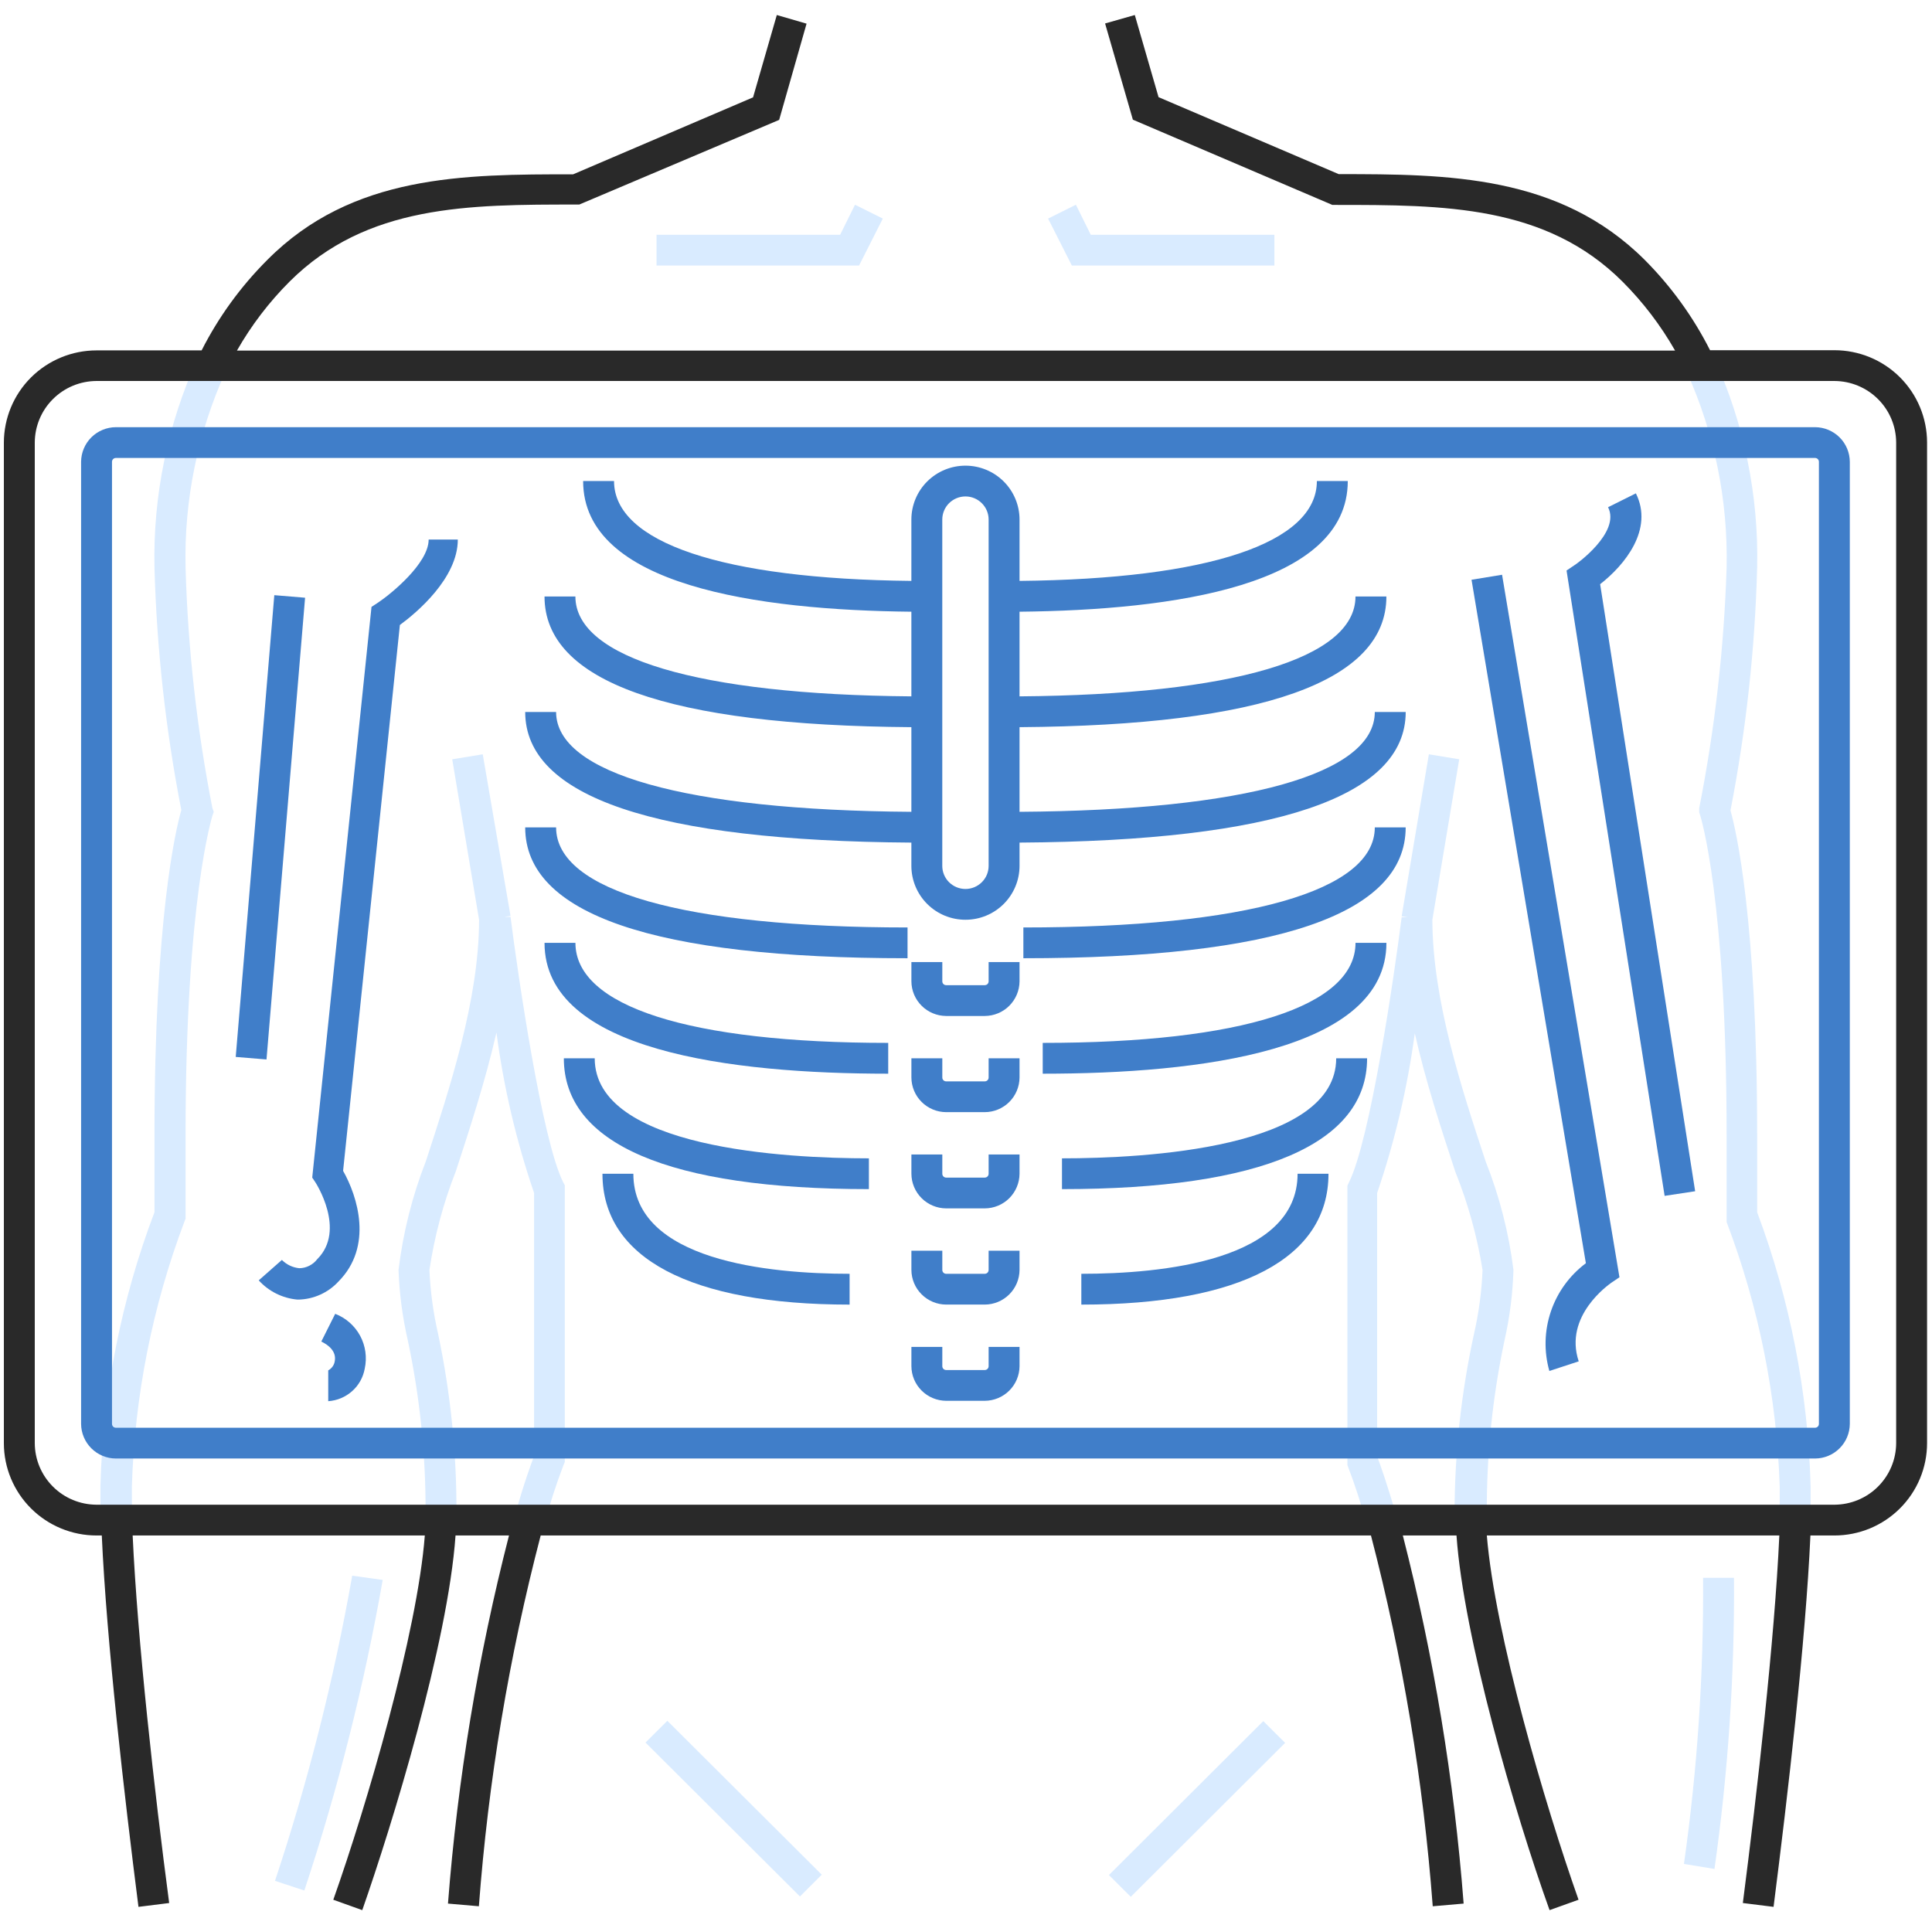
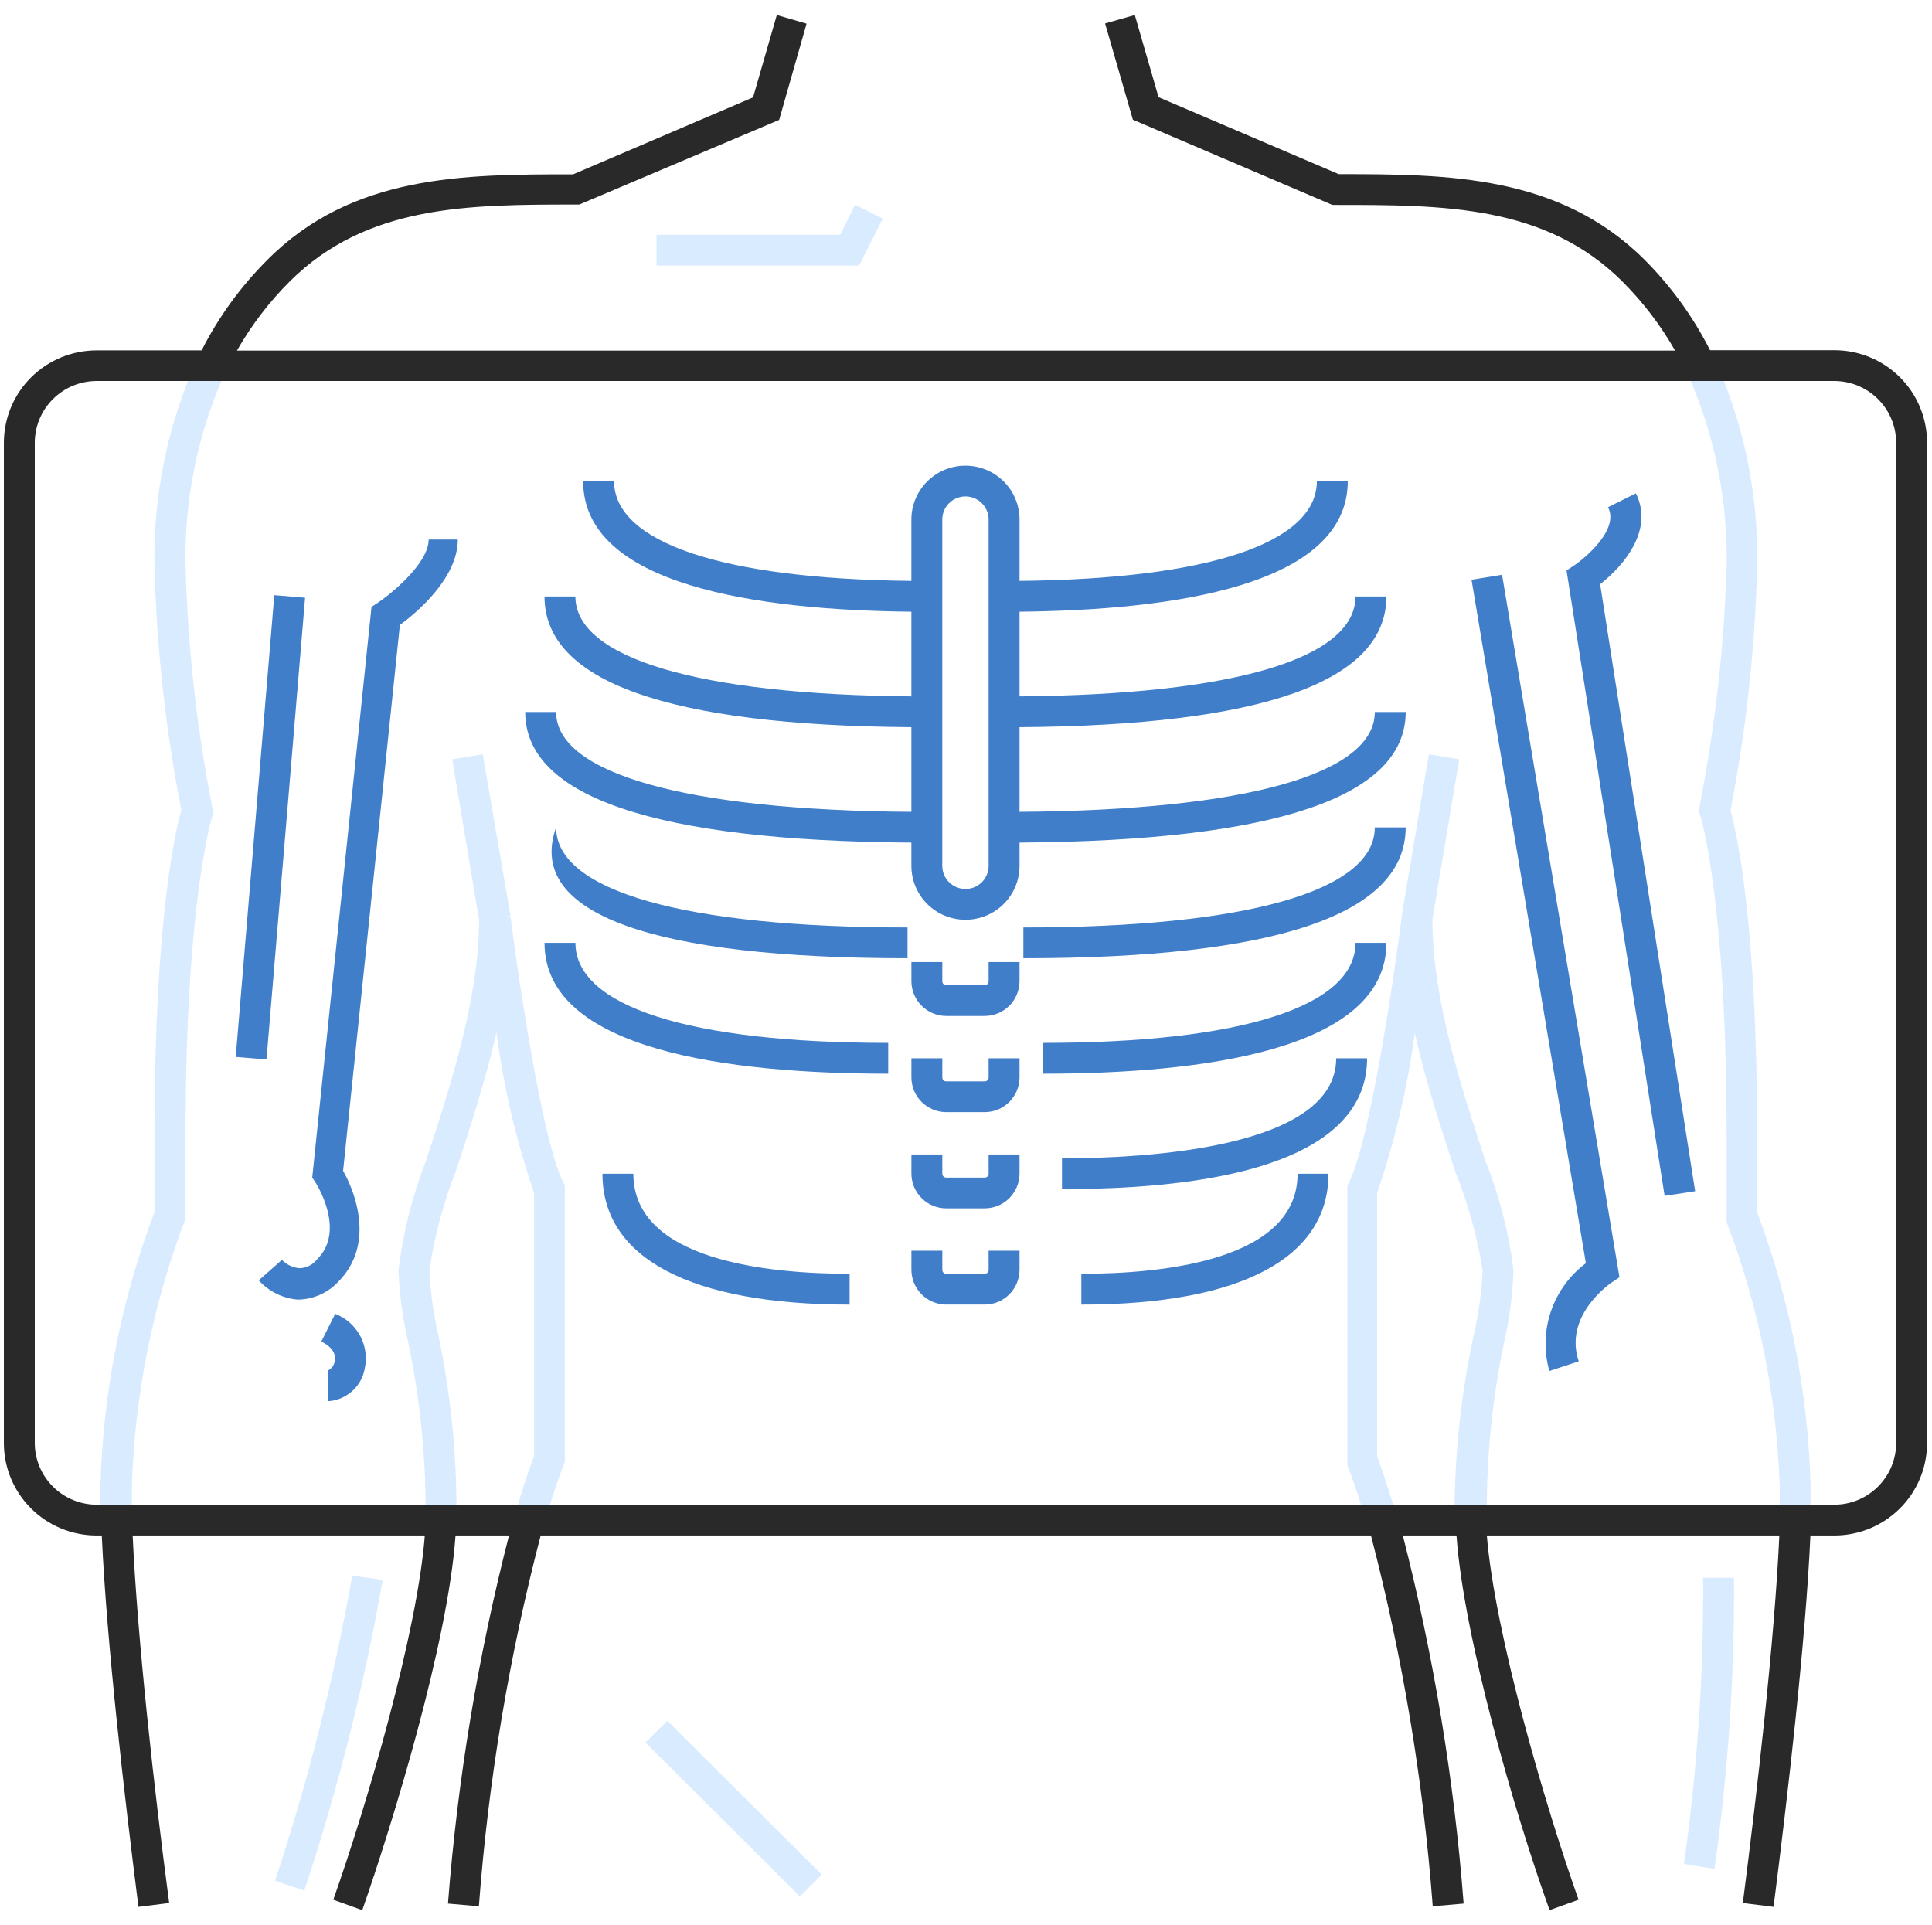
<svg xmlns="http://www.w3.org/2000/svg" viewBox="0 0 61.896 61.682" fill="none">
  <path d="M6.322 11.503C5.369 13.6 4.9 15.884 4.949 18.186C5.021 20.794 5.309 23.392 5.809 25.953C5.63 26.576 4.949 29.436 4.949 36.371V38.837C3.885 41.642 3.299 44.605 3.217 47.603C3.217 47.949 3.217 48.318 3.217 48.719L4.225 48.701C4.225 48.318 4.225 47.955 4.225 47.622C4.314 44.721 4.883 41.855 5.908 39.139L5.945 39.047V36.371C5.945 28.789 6.805 26.157 6.805 26.132L6.848 26.009L6.805 25.891C6.307 23.351 6.019 20.773 5.945 18.186C5.895 16.029 6.331 13.889 7.219 11.922L6.322 11.503Z" fill="#D9EBFF" />
  <path d="M56.294 38.837V36.371C56.294 29.448 55.613 26.582 55.44 25.965C55.939 23.4 56.225 20.798 56.294 18.186C56.346 15.885 55.881 13.601 54.933 11.503L54.042 11.922C54.928 13.89 55.363 16.029 55.316 18.186C55.233 20.774 54.939 23.351 54.438 25.891V26.021L54.475 26.144C54.475 26.144 55.316 28.789 55.316 36.371V39.152C56.346 41.861 56.92 44.72 57.017 47.616C57.017 47.949 57.017 48.312 57.017 48.694L58.007 48.732C58.007 48.331 58.007 47.961 58.007 47.616C57.927 44.615 57.348 41.649 56.294 38.837Z" fill="#D9EBFF" />
  <path d="M45.889 29.467L46.749 24.326L45.777 24.166L44.905 29.356L45.103 29.387H44.905C44.664 31.292 43.897 36.526 43.216 37.882L43.167 37.987V46.938C43.408 47.563 43.614 48.201 43.786 48.849L44.738 48.578C44.435 47.517 44.206 46.889 44.12 46.66V38.221C44.688 36.559 45.092 34.845 45.326 33.104C45.679 34.67 46.18 36.187 46.625 37.543C47.031 38.556 47.324 39.61 47.497 40.687C47.469 41.382 47.376 42.074 47.219 42.752C46.812 44.632 46.604 46.55 46.6 48.473C46.6 48.553 46.6 48.633 46.6 48.713L47.633 48.701C47.633 48.627 47.633 48.553 47.633 48.485C47.624 46.621 47.815 44.761 48.202 42.937C48.369 42.198 48.464 41.444 48.487 40.687C48.339 39.495 48.039 38.327 47.596 37.21C46.835 34.904 45.895 32.056 45.889 29.467Z" fill="#D9EBFF" />
  <path d="M16.356 29.375H16.165L16.356 29.344L15.466 24.166L14.488 24.326L15.348 29.467C15.348 32.032 14.395 34.904 13.641 37.21C13.205 38.328 12.912 39.496 12.768 40.687C12.795 41.447 12.895 42.202 13.065 42.943C13.453 44.767 13.644 46.627 13.634 48.491V48.701H14.624V48.46C14.63 46.538 14.433 44.621 14.037 42.74C13.881 42.065 13.787 41.378 13.758 40.687C13.92 39.602 14.204 38.539 14.606 37.518C15.045 36.174 15.546 34.646 15.905 33.08C16.135 34.829 16.539 36.551 17.111 38.221V46.648C17.024 46.876 16.789 47.505 16.492 48.565L17.439 48.837C17.612 48.189 17.818 47.551 18.058 46.926L18.095 46.839V37.974L18.039 37.87C17.365 36.513 16.598 31.28 16.356 29.375Z" fill="#D9EBFF" />
  <path d="M58.768 11.22H54.785C54.244 10.15 53.536 9.172 52.688 8.322C49.959 5.604 46.396 5.579 42.889 5.579L37.117 3.113L36.356 0.481L35.404 0.752L36.294 3.834L42.685 6.565H42.784C46.254 6.565 49.526 6.565 51.989 9.031C52.643 9.687 53.207 10.428 53.665 11.232H7.591C8.052 10.423 8.62 9.678 9.28 9.019C11.754 6.553 15.014 6.553 18.478 6.553H18.559L24.962 3.841L25.84 0.758L24.887 0.481L24.126 3.119L18.361 5.585C14.872 5.585 11.284 5.585 8.562 8.329C7.712 9.178 7.002 10.156 6.459 11.226H3.094C2.307 11.226 1.553 11.537 0.996 12.09C0.439 12.644 0.126 13.395 0.124 14.179V46.235C0.124 47.02 0.437 47.772 0.994 48.327C1.551 48.882 2.306 49.194 3.094 49.194H3.261C3.415 52.597 3.978 57.498 4.436 61.092L5.42 60.969C4.949 57.411 4.405 52.566 4.25 49.194H13.61C13.369 52.32 11.754 57.825 10.678 60.864L11.606 61.197C12.558 58.478 14.352 52.646 14.594 49.194H16.307C15.314 53.061 14.66 57.007 14.352 60.987L15.342 61.073C15.643 57.062 16.306 53.087 17.322 49.194H43.922C44.937 53.087 45.599 57.063 45.901 61.073L46.891 60.987C46.585 57.007 45.933 53.062 44.943 49.194H46.662C46.891 52.443 48.518 58.065 49.644 61.197L50.572 60.864C49.489 57.806 47.893 52.344 47.634 49.194H57.005C56.851 52.56 56.294 57.405 55.836 60.969L56.82 61.092C57.278 57.498 57.847 52.597 58.001 49.194H58.768C59.159 49.194 59.545 49.117 59.905 48.969C60.265 48.82 60.592 48.602 60.868 48.327C61.144 48.053 61.363 47.726 61.512 47.367C61.661 47.008 61.738 46.624 61.738 46.235V14.179C61.738 13.394 61.425 12.641 60.868 12.086C60.311 11.531 59.556 11.22 58.768 11.22ZM60.748 46.235C60.746 46.758 60.537 47.258 60.166 47.628C59.795 47.998 59.293 48.206 58.768 48.208H3.094C2.569 48.206 2.066 47.998 1.696 47.628C1.325 47.258 1.116 46.758 1.114 46.235V14.179C1.116 13.656 1.325 13.155 1.696 12.786C2.066 12.416 2.569 12.208 3.094 12.206H58.768C59.293 12.208 59.795 12.416 60.166 12.786C60.537 13.155 60.746 13.656 60.748 14.179V46.235Z" fill="#292929" />
-   <path d="M58.15 13.686H3.712C3.417 13.687 3.135 13.805 2.926 14.012C2.718 14.22 2.6 14.502 2.598 14.795V45.618C2.6 45.912 2.718 46.194 2.926 46.401C3.135 46.609 3.417 46.727 3.712 46.728H58.15C58.444 46.727 58.727 46.609 58.935 46.401C59.144 46.194 59.261 45.912 59.263 45.618V14.795C59.261 14.502 59.144 14.22 58.935 14.012C58.727 13.805 58.444 13.687 58.15 13.686ZM58.273 45.618C58.273 45.651 58.26 45.683 58.237 45.706C58.214 45.729 58.182 45.742 58.15 45.742H3.712C3.679 45.742 3.647 45.729 3.624 45.706C3.601 45.683 3.588 45.651 3.588 45.618V14.795C3.588 14.763 3.601 14.731 3.624 14.708C3.647 14.685 3.679 14.672 3.712 14.672H58.15C58.182 14.672 58.214 14.685 58.237 14.708C58.26 14.731 58.273 14.763 58.273 14.795V45.618Z" fill="#407EC9" />
-   <path d="M17.816 26.508H16.826C16.826 29.289 20.946 30.7 29.075 30.7V29.714C21.917 29.714 17.816 28.543 17.816 26.508Z" fill="#407EC9" />
+   <path d="M17.816 26.508C16.826 29.289 20.946 30.7 29.075 30.7V29.714C21.917 29.714 17.816 28.543 17.816 26.508Z" fill="#407EC9" />
  <path d="M18.435 30.207H17.445C17.445 33.671 23.433 34.399 28.456 34.399V33.412C22.084 33.412 18.435 32.241 18.435 30.207Z" fill="#407EC9" />
-   <path d="M19.053 33.905H18.064C18.064 36.649 21.441 38.097 27.837 38.097V37.111C25.196 37.111 19.053 36.796 19.053 33.905Z" fill="#407EC9" />
  <path d="M20.291 37.605H19.301C19.301 40.305 22.116 41.797 27.219 41.797V40.81C24.633 40.81 20.291 40.391 20.291 37.605Z" fill="#407EC9" />
  <path d="M32.663 26.009V23.297C40.457 23.241 44.416 21.836 44.416 19.111H43.426C43.426 21.102 39.504 22.255 32.663 22.31V19.598C37.574 19.548 43.179 18.766 43.179 15.412H42.189C42.189 17.397 38.719 18.55 32.663 18.611V16.645C32.663 16.187 32.48 15.748 32.155 15.424C31.83 15.101 31.39 14.919 30.931 14.919C30.471 14.919 30.031 15.101 29.706 15.424C29.381 15.748 29.198 16.187 29.198 16.645V18.611C23.142 18.55 19.672 17.379 19.672 15.412H18.682C18.682 18.766 24.287 19.548 29.198 19.598V22.31C22.356 22.255 18.434 21.077 18.434 19.111H17.445C17.445 21.836 21.404 23.241 29.198 23.297V26.009C21.961 25.96 17.816 24.776 17.816 22.81H16.826C16.826 25.534 20.996 26.94 29.198 26.995V27.741C29.198 28.199 29.381 28.638 29.706 28.962C30.031 29.286 30.471 29.467 30.931 29.467C31.39 29.467 31.83 29.286 32.155 28.962C32.48 28.638 32.663 28.199 32.663 27.741V26.995C40.865 26.94 45.035 25.534 45.035 22.81H44.045C44.045 24.801 39.9 25.96 32.663 26.009ZM31.673 27.741C31.673 27.938 31.595 28.126 31.455 28.264C31.316 28.403 31.127 28.481 30.931 28.481C30.734 28.481 30.545 28.403 30.405 28.264C30.266 28.126 30.188 27.938 30.188 27.741V16.645C30.188 16.449 30.266 16.261 30.405 16.122C30.545 15.983 30.734 15.905 30.931 15.905C31.127 15.905 31.316 15.983 31.455 16.122C31.595 16.261 31.673 16.449 31.673 16.645V27.741Z" fill="#407EC9" />
  <path d="M32.786 29.714V30.7C40.915 30.7 45.034 29.289 45.034 26.508H44.045C44.045 28.543 39.943 29.714 32.786 29.714Z" fill="#407EC9" />
  <path d="M33.406 33.412V34.399C38.429 34.399 44.417 33.671 44.417 30.207H43.427C43.427 32.241 39.777 33.412 33.406 33.412Z" fill="#407EC9" />
  <path d="M34.023 37.111V38.097C40.42 38.097 43.798 36.649 43.798 33.905H42.808C42.808 36.796 36.665 37.111 34.023 37.111Z" fill="#407EC9" />
  <path d="M34.643 40.81V41.797C39.747 41.797 42.561 40.305 42.561 37.605H41.571C41.571 40.391 37.229 40.81 34.643 40.81Z" fill="#407EC9" />
  <path d="M31.673 31.44C31.673 31.473 31.66 31.504 31.637 31.527C31.614 31.55 31.582 31.563 31.549 31.563H30.312C30.279 31.563 30.248 31.55 30.225 31.527C30.201 31.504 30.189 31.473 30.189 31.44V30.823H29.199V31.44C29.2 31.734 29.318 32.015 29.527 32.223C29.735 32.431 30.017 32.548 30.312 32.55H31.549C31.844 32.548 32.127 32.431 32.335 32.223C32.543 32.015 32.661 31.734 32.663 31.44V30.823H31.673V31.44Z" fill="#407EC9" />
  <path d="M31.673 34.522C31.673 34.554 31.66 34.586 31.637 34.609C31.614 34.632 31.582 34.645 31.549 34.645H30.312C30.279 34.645 30.248 34.632 30.225 34.609C30.201 34.586 30.189 34.554 30.189 34.522V33.905H29.199V34.522C29.2 34.816 29.318 35.097 29.527 35.305C29.735 35.512 30.017 35.63 30.312 35.631H31.549C31.844 35.63 32.127 35.512 32.335 35.305C32.543 35.097 32.661 34.816 32.663 34.522V33.905H31.673V34.522Z" fill="#407EC9" />
  <path d="M31.673 37.605C31.673 37.637 31.66 37.669 31.637 37.692C31.614 37.715 31.582 37.728 31.549 37.728H30.312C30.279 37.728 30.248 37.715 30.225 37.692C30.201 37.669 30.189 37.637 30.189 37.605V36.988H29.199V37.605C29.2 37.898 29.318 38.18 29.527 38.388C29.735 38.595 30.017 38.713 30.312 38.714H31.549C31.844 38.713 32.127 38.595 32.335 38.388C32.543 38.18 32.661 37.898 32.663 37.605V36.988H31.673V37.605Z" fill="#407EC9" />
  <path d="M31.673 40.687C31.673 40.719 31.66 40.751 31.637 40.774C31.614 40.797 31.582 40.81 31.549 40.81H30.312C30.279 40.81 30.248 40.797 30.225 40.774C30.201 40.751 30.189 40.719 30.189 40.687V40.07H29.199V40.687C29.2 40.98 29.318 41.262 29.527 41.469C29.735 41.677 30.017 41.795 30.312 41.796H31.549C31.844 41.795 32.127 41.677 32.335 41.469C32.543 41.262 32.661 40.98 32.663 40.687V40.07H31.673V40.687Z" fill="#407EC9" />
-   <path d="M31.673 43.77C31.673 43.802 31.66 43.833 31.637 43.857C31.614 43.88 31.582 43.893 31.549 43.893H30.312C30.279 43.893 30.248 43.88 30.225 43.857C30.201 43.833 30.189 43.802 30.189 43.77V43.153H29.199V43.77C29.2 44.063 29.318 44.345 29.527 44.552C29.735 44.76 30.017 44.877 30.312 44.879H31.549C31.844 44.877 32.127 44.76 32.335 44.552C32.543 44.345 32.661 44.063 32.663 43.77V43.153H31.673V43.77Z" fill="#407EC9" />
  <path d="M12.1 19.314L11.902 19.443L10.003 37.728L10.102 37.876C10.102 37.876 11.104 39.404 10.163 40.342C10.096 40.43 10.009 40.502 9.909 40.552C9.81 40.603 9.7 40.63 9.588 40.631C9.377 40.61 9.18 40.516 9.031 40.366L8.289 41.02C8.609 41.373 9.051 41.593 9.526 41.636H9.57C9.809 41.63 10.044 41.576 10.262 41.477C10.48 41.379 10.676 41.238 10.838 41.063C11.964 39.934 11.456 38.332 10.992 37.512L12.811 20.023C13.343 19.634 14.667 18.525 14.667 17.286H13.733C13.733 18.05 12.52 19.036 12.1 19.314Z" fill="#407EC9" />
  <path d="M10.739 42.092L10.294 42.98C10.522 43.091 10.776 43.288 10.727 43.596C10.719 43.66 10.696 43.722 10.659 43.776C10.622 43.829 10.573 43.873 10.516 43.904V44.891C10.8 44.872 11.069 44.759 11.281 44.57C11.493 44.382 11.635 44.128 11.685 43.849C11.763 43.492 11.711 43.118 11.538 42.796C11.364 42.474 11.081 42.225 10.739 42.092Z" fill="#407EC9" />
  <path d="M8.788 19.068L7.552 33.862L8.538 33.943L9.774 19.15L8.788 19.068Z" fill="#407EC9" />
  <path d="M47.144 18.574L50.807 40.471C50.285 40.862 49.894 41.401 49.686 42.016C49.477 42.633 49.46 43.297 49.637 43.923L50.578 43.615C50.089 42.154 51.555 41.149 51.617 41.1L51.883 40.921L48.122 18.414L47.144 18.574Z" fill="#407EC9" />
  <path d="M52.409 15.806L51.518 16.25C51.932 17.064 50.466 18.099 50.454 18.099L50.188 18.278L53.33 38.313L54.308 38.165L51.264 18.716C52.056 18.099 52.984 16.959 52.409 15.806Z" fill="#407EC9" />
  <path d="M27.522 8.507H21.033V7.521H26.916L27.392 6.559L28.283 7.003L27.522 8.507Z" fill="#D9EBFF" />
-   <path d="M40.828 8.507H34.339L33.578 7.003L34.469 6.559L34.945 7.521H40.828V8.507Z" fill="#D9EBFF" />
  <path d="M21.38 55.131L20.68 55.828L25.628 60.759L26.327 60.061L21.38 55.131Z" fill="#D9EBFF" />
-   <path d="M40.472 55.141L35.527 60.073L36.227 60.77L41.172 55.838L40.472 55.141Z" fill="#D9EBFF" />
  <path d="M54.927 59.877L53.949 59.717C54.38 56.68 54.584 53.617 54.562 50.55H55.552C55.574 53.67 55.365 56.788 54.927 59.877Z" fill="#D9EBFF" />
  <path d="M9.75 60.568L8.81 60.259C9.872 57.065 10.699 53.797 11.284 50.482L12.261 50.618C11.668 53.991 10.829 57.316 9.75 60.568Z" fill="#D9EBFF" />
</svg>